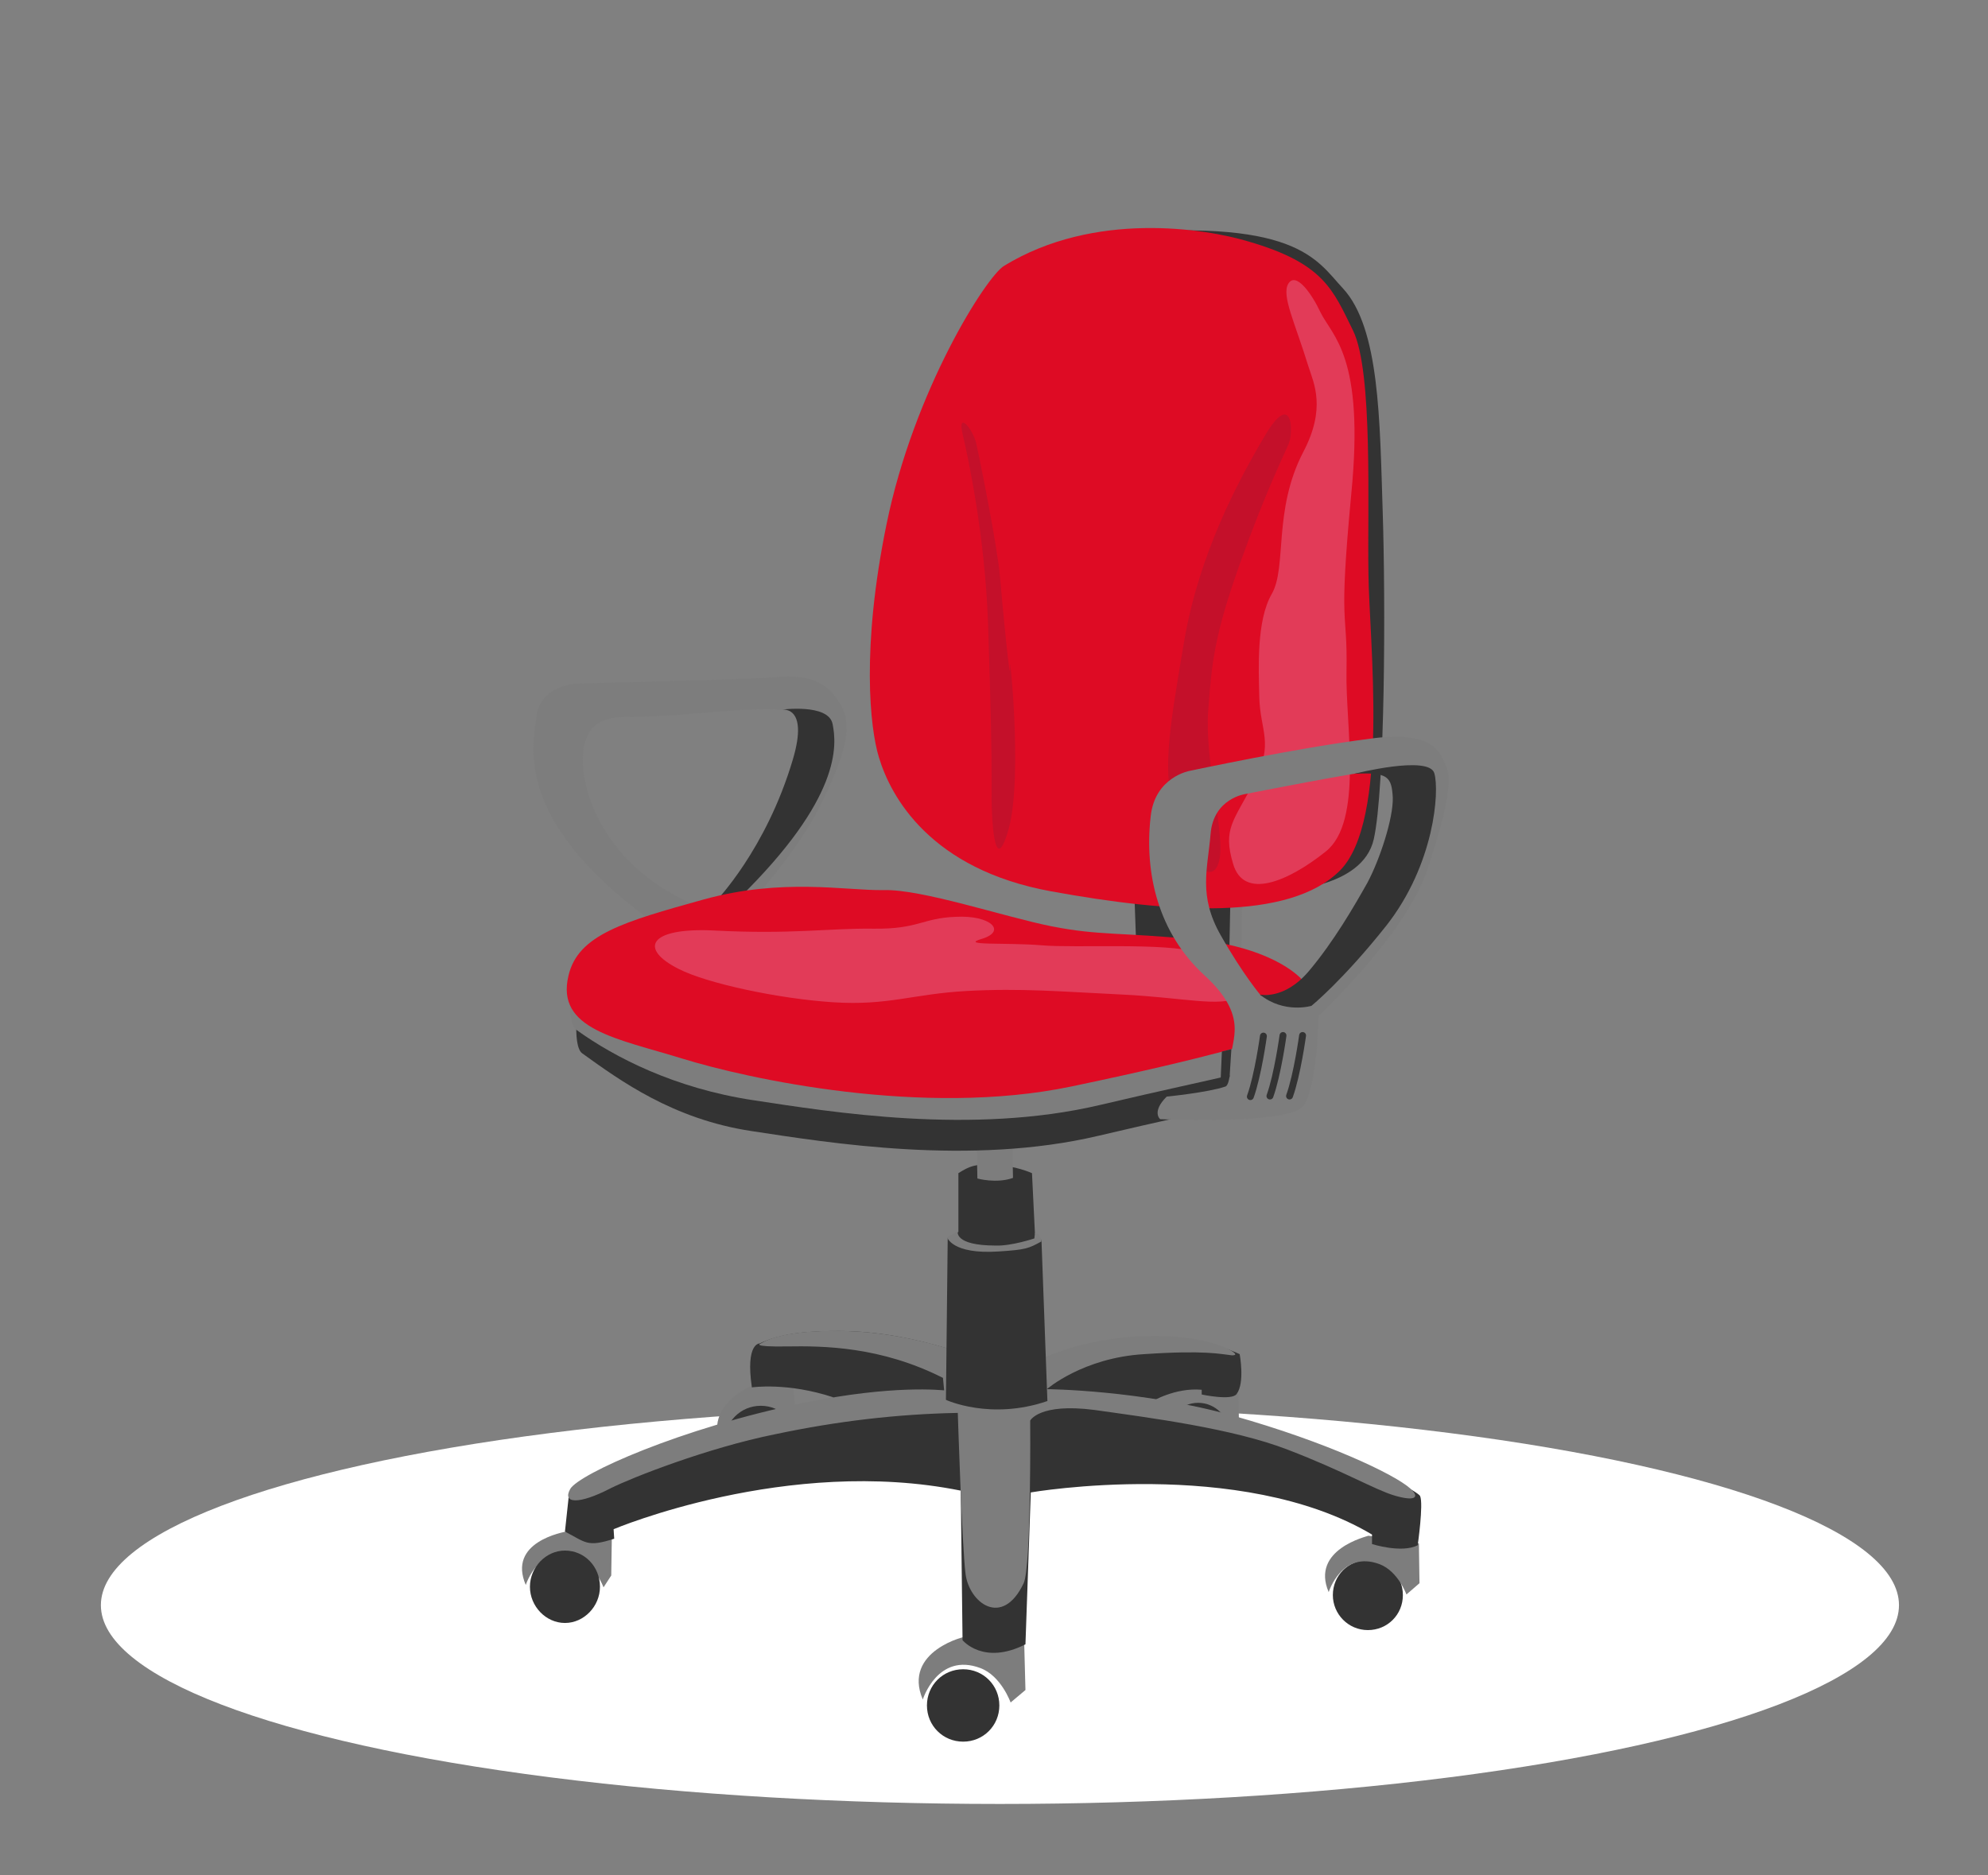
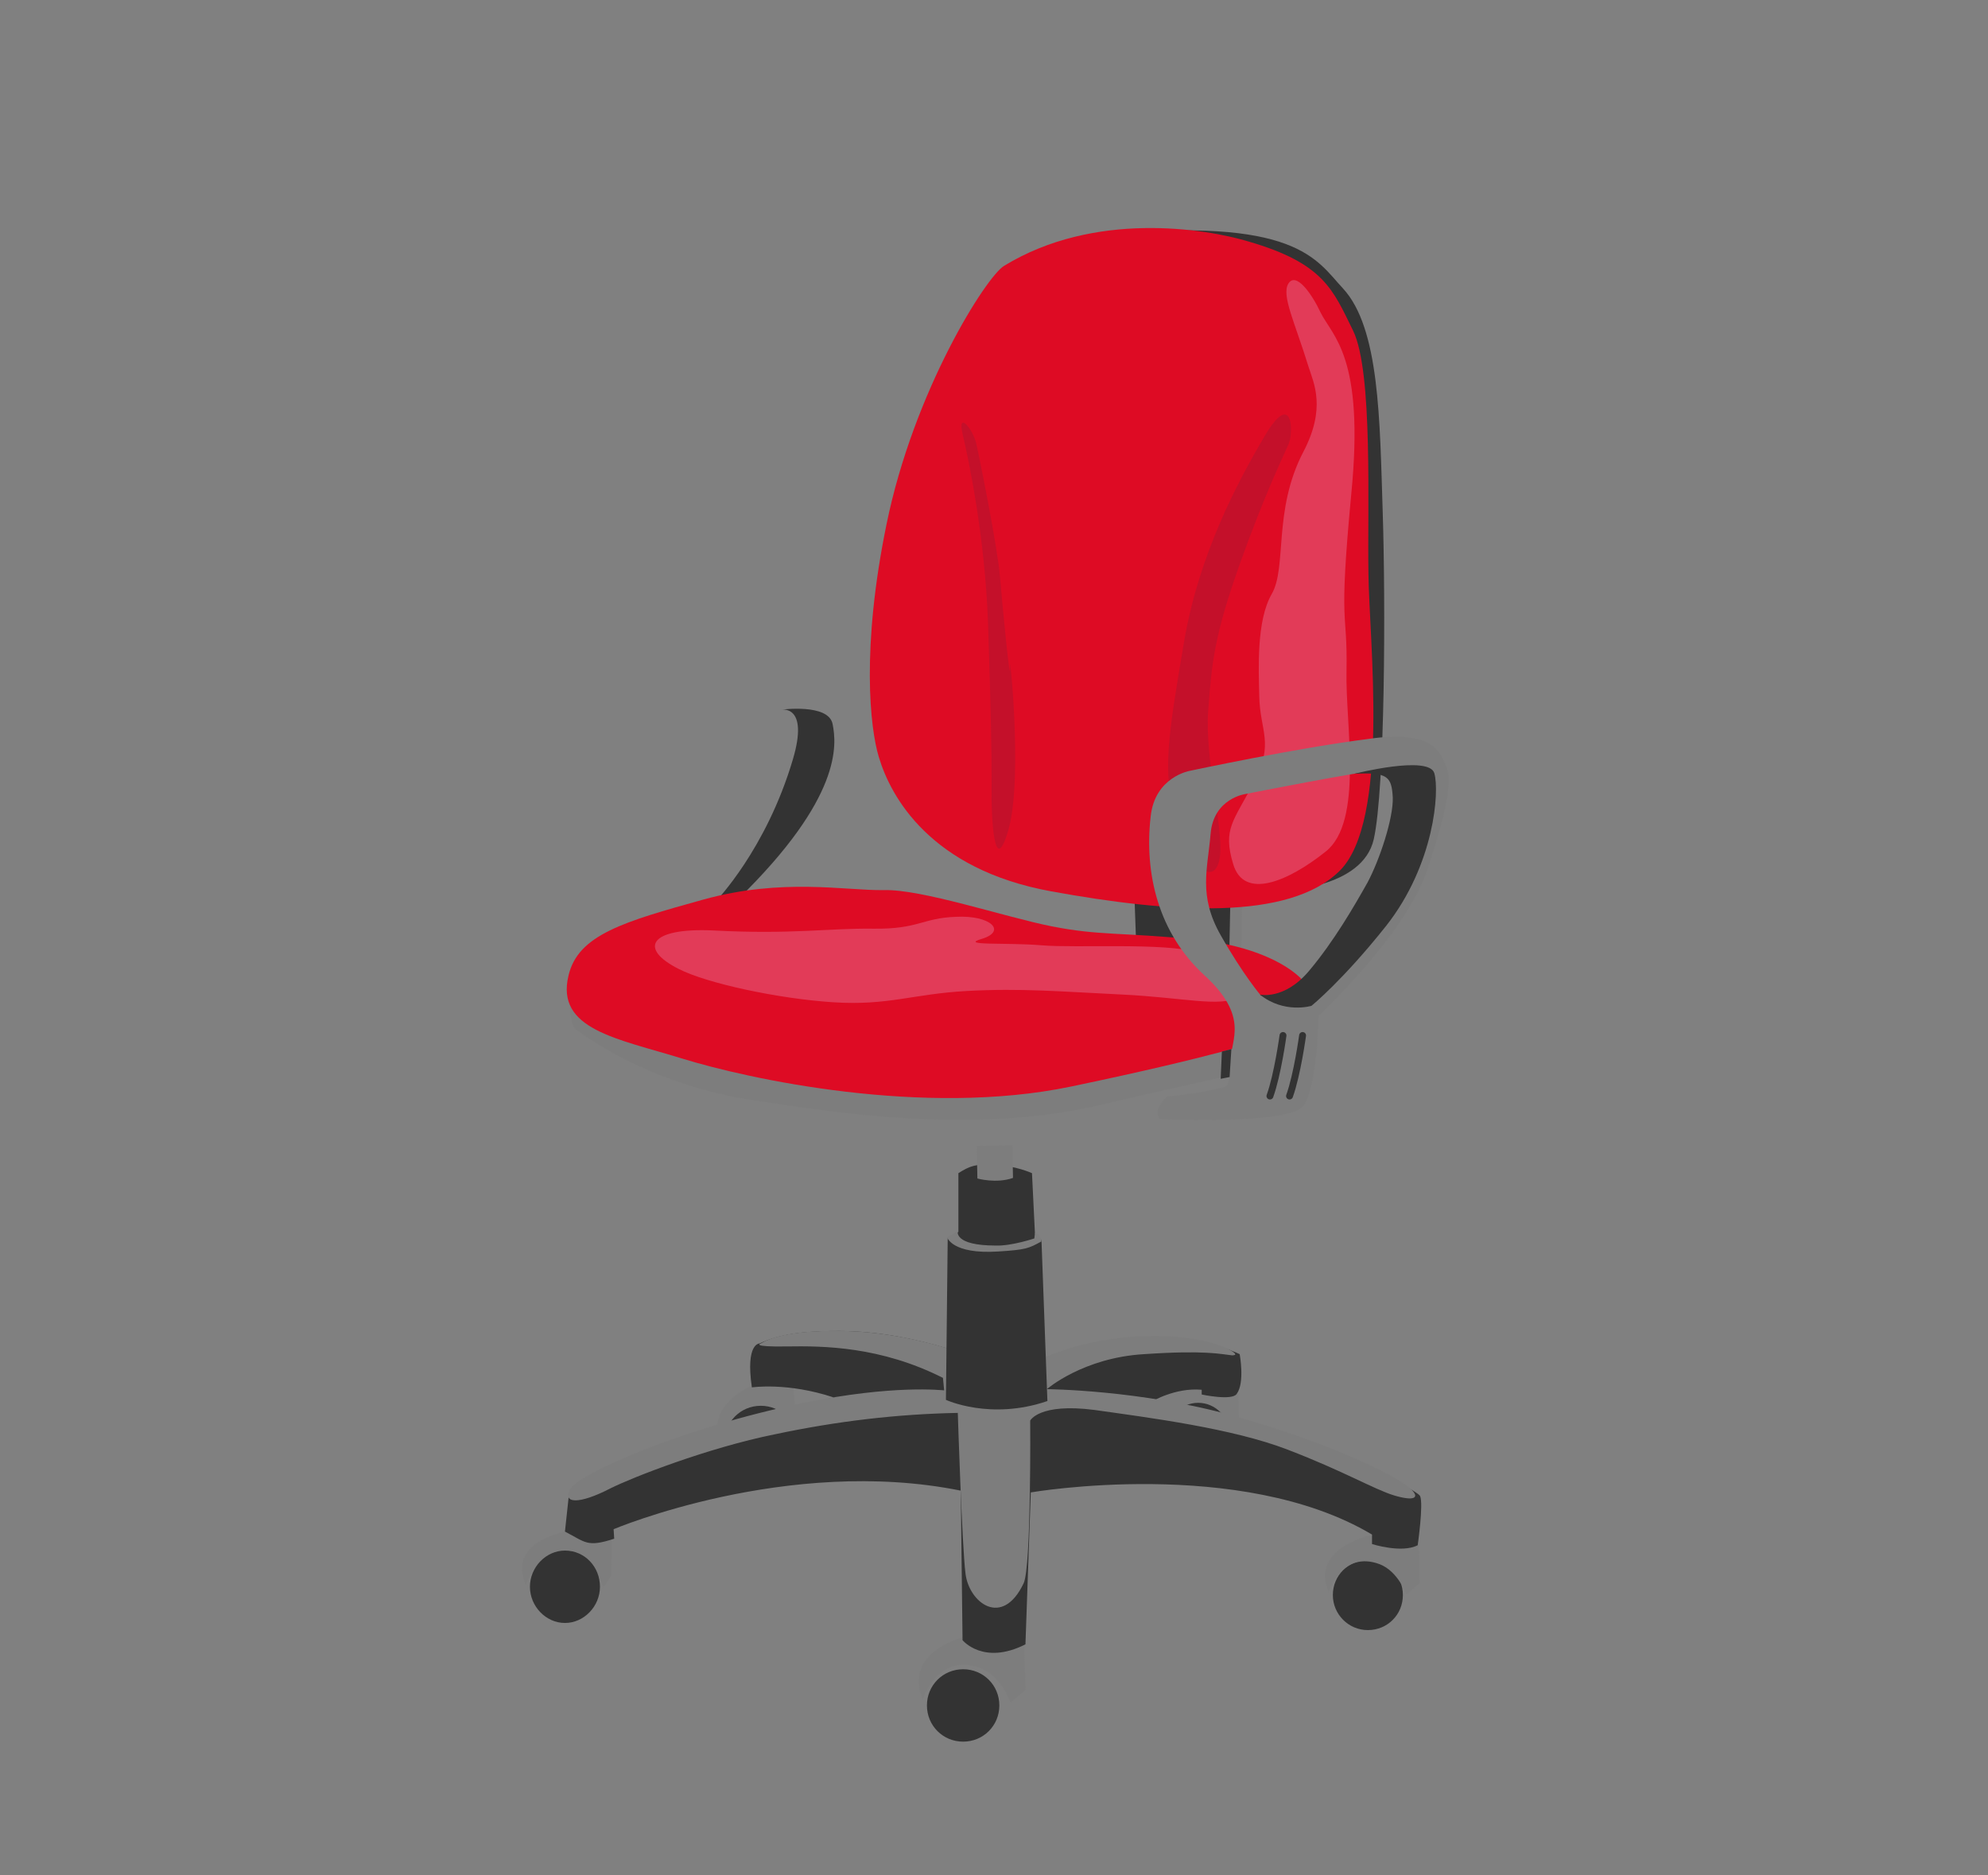
<svg xmlns="http://www.w3.org/2000/svg" id="OBJECTS" x="0px" y="0px" viewBox="0 0 335 316" style="enable-background:new 0 0 335 316;" xml:space="preserve">
  <rect x="0" y="0" width="335" height="316" fill="#808080" stroke="none" />
  <style type="text/css"> .st0{fill:#FFFFFF;} .st1{fill:#7D7D7D;} .st2{fill:#333333;} .st3{fill:#DE0B24;} .st4{fill:#C4102A;} .st5{fill:#E23B58;} .st6{fill:none;stroke:#333333;stroke-width:1.162;stroke-linecap:round;stroke-linejoin:round;} </style>
-   <ellipse class="st0" cx="168.5" cy="270.5" rx="151.5" ry="33.5" />
-   <path class="st1" d="M134.3,114.1c-1-0.1-2-0.1-3.2,0c-4.7,0.4-34.1,1.1-34.1,1.1c0,0-6,0.4-6.6,5.5c-0.6,5.1-4.2,18.1,21.3,35.9 l11.5-1c0,0,10.1-10,15-19.8c5.2-10.4,5.4-14.5,2.9-17.9C139.4,115.4,137.3,114.3,134.3,114.1z M129.1,119.5c6.3,0,7.1,0.6,4.4,11.3 c-2.7,10.7-12.8,21-12.8,21l-4.5,0.3c-14.8-6.7-18.1-19.2-18-24c0.1-6.7,4-7.3,7.9-7.3C114.4,120.8,122.7,119.5,129.1,119.5z" />
  <path class="st2" d="M131.6,119.6c0,0,8-1.1,8.7,2.4c0.7,3.5,1.6,12.4-15.9,29.5l-3.8,0.4c0,0,8.5-8.7,13-23.9 C136.4,118.6,131.6,119.6,131.6,119.6z" />
  <path class="st2" d="M224.6,268.8c0-3.3,2.6-5.9,5.9-5.9s5.9,2.6,5.9,5.9c0,3.3-2.6,5.9-5.9,5.9S224.6,272,224.6,268.8z" />
  <path class="st1" d="M223.9,268.3c0,0,2.2-7.1,8.6-4.7c3.1,1.2,4.5,5.1,4.5,5.1l2.2-1.9l-0.1-6.7l-8.5-1.3 C230.4,258.9,220.8,261.1,223.9,268.3z" />
  <path class="st1" d="M121.5,243.7c0,0,2.4-5.6,6.5-5.4c4.1,0.2,4.7,3.5,4.7,3.5l1.5-1.7l-0.5-6.4l-6.6-0.3 C127.1,233.3,118.4,236.6,121.5,243.7z" />
  <path class="st2" d="M122.1,243c0-3.4,2.7-6.1,6.1-6.1c3.4,0,6.1,2.7,6.1,6.1c0,3.4-2.7,6.1-6.1,6.1 C124.9,249.1,122.1,246.4,122.1,243z" />
  <path class="st1" d="M193.5,243.1c0,0,2.2-7.1,8.6-4.7c3.1,1.2,4.5,5.1,4.5,5.1l2.2-1.9l-0.1-6.7l-8.5-1.3 C200.1,233.6,190.4,235.9,193.5,243.1z" />
  <path class="st1" d="M155.5,286.4c0,0,2.5-8,9.7-5.3c3.5,1.3,5.1,5.8,5.1,5.8l2.5-2.1l-0.2-7.6l-9.7-1.4 C162.9,275.6,152,278.2,155.5,286.4z" />
  <path class="st1" d="M88.6,267.1c0,0,2.2-7.1,8.6-4.7c3.1,1.2,4.5,5.1,4.5,5.1l1.3-2l0.1-6.5c0,0-6-1.3-7.2-1 C94.7,258.2,85.5,259.9,88.6,267.1z" />
  <path class="st2" d="M141.4,224.3c-4.5,0-9.4,0.2-13.4,2.1c0,0-2.4-0.1-1.3,7.4c0,0,6-0.9,13.8,1.7c0,0-36.5,8.5-44.6,16.1l-0.7,6.5 c3.5,1.8,3.7,2.7,8.3,1.2l-0.1-1.6c0,0,29.3-12.4,58.5-6.5l0.3,25.2c0,0,3.5,4.3,10.6,0.7l0.9-25.6c0,0,35.3-6.1,57.5,7.1l0,1.6 c0,0,5,1.6,7.7,0.2c0,0,1-7,0.4-8.3c-0.6-1.2-23.7-13.4-45.2-15.9c0,0,3.9-2.4,8.4-2l0,0.8c0,0,5.1,1.1,5.9-0.1 c1.4-1.9,0.5-6.7,0.5-6.7s-15.2-7.7-36.3,2.1l-5,0C167.7,230.1,154.9,224.3,141.4,224.3z" />
  <path class="st2" d="M156.2,287.4c0-3.4,2.7-6.1,6.1-6.1s6.1,2.7,6.1,6.1c0,3.4-2.7,6.1-6.1,6.1S156.2,290.8,156.2,287.4z" />
  <path class="st2" d="M89.3,267.4c0-3.3,2.7-6.1,5.9-6.1c3.3,0,5.9,2.7,5.9,6.1c0,3.3-2.7,6.1-5.9,6.1 C92,273.5,89.3,270.7,89.3,267.4z" />
  <path class="st2" d="M196.6,241.7c0-2.9,2.4-5.3,5.3-5.3c2.9,0,5.3,2.4,5.3,5.3c0,2.9-2.4,5.3-5.3,5.3 C199,247,196.6,244.7,196.6,241.7z" />
  <path class="st1" d="M142.4,224.3c-4.4-0.1-10.9,0.1-14.2,2.1c0,0-1.8,0.6,4.4,0.5c6.2-0.1,15.8,0,26.3,5.3l0.2,2.1 c-0.3,0-8.5-1-23.6,2.1c-21,4.3-37.9,12-39.4,14.5c-1.4,2.5,1.4,2.7,6.8-0.1c3.6-1.8,16.3-6.8,27.7-9.1c10.4-2.2,20.5-3.4,30.8-3.6 c0,0,0.7,22.3,1.3,27.1c0.6,4.9,6.2,9.2,9.8,1.6c1.3-2.8,1.1-27.4,1.1-27.4s1.5-3,10.8-1.8c9.2,1.3,23.3,3.1,32.6,6.7 c9.4,3.6,14.6,6.7,17.9,7.7c3.3,1,4.6,0.5,2.7-1.2c-2.7-2.4-14.1-7.8-29.7-12.2c-15.7-4.4-31.5-4.5-31.5-4.5s6.1-5.3,16.4-5.9 c10.3-0.7,12.9,0,14.8,0.2c0.5,0,1.2-0.1-0.7-1.1c-5.9-2.9-19.9-3.3-30.7,1.4c-9.1,4-8,2.4-8,2.4l-7.3-3.5 C160.8,227.6,152.1,224.5,142.4,224.3z" />
  <path class="st2" d="M161.5,197.7v9.9l-1.8,1l-0.3,27.3c0,0,7.5,3.5,17.1,0.2l-1-27.1l-1.1-1.1l-0.5-10.2c0,0-2.8-1.3-6.4-1.4 C164.4,196.1,163.4,196.5,161.5,197.7z" />
  <path class="st1" d="M164.6,193.1l0.1,5.5c0,0,3.2,0.9,6-0.1l-0.1-5.5L164.6,193.1z" />
  <path class="st1" d="M161.4,207.5l-1.8,1c0,0,0.8,2.9,8.6,2.4c4.7-0.3,5.1-0.5,7.3-1.7c0,0,0-1.2-1.1-1.4l-0.1,0.9 c0,0-3.9,1.3-6.5,1.2C160.7,209.9,161.4,207.5,161.4,207.5z" />
-   <path class="st2" d="M97.9,168.5c-0.5-0.9-1.6,7.7,0.2,9c6.4,4.6,15.3,11.1,28.5,13.1c13.2,2,36.9,5.9,58.5,0.8s28.8-6,32.5-8.6 c0,0,3-5.7,2.2-8.9c-0.7-3.1-63.1,0.9-63.1,0.9S98.4,169.5,97.9,168.5z" />
  <path class="st1" d="M193.1,149.7l0.4,11.1l15.6,2.6l0.3-14.6L193.1,149.7z" />
  <path class="st2" d="M191.1,149.2l0.4,11.1l15.6,2.6l0.3-14.6L191.1,149.2z" />
  <path class="st1" d="M96.3,167c0,0-0.9,5.3,0.9,6.6c6.4,4.6,16.5,9.8,29.7,11.8c13.2,2,36.9,5.9,58.5,0.8s28.8-6,32.5-8.6 c3.7-2.7,4.7-6.8,2.2-8.9c-2.4-2.1-63.1,0.9-63.1,0.9L96.3,167z" />
  <path class="st2" d="M215.7,150.1c0,0,13.9-0.2,15.8-8.7c1.9-8.5,2-39.8,1.5-55.2c-0.5-15.4-0.5-30.9-6.7-37.6 c-4.5-4.8-7.7-12.2-40.9-9c-25.5,2.4,11.7,68.2,11.7,68.2L215.7,150.1z" />
  <path class="st3" d="M169.2,44.8c-3,1.8-15.2,21-19.8,43.5c-4.3,20.9-2.8,34.4-1.3,39.3c2,6.7,8.7,18.9,29,22.6s40,5,48.6-3.4 c8.6-8.4,5-39.1,4.9-50.1c-0.2-11,0.8-34.1-2.6-41c-3.4-6.9-4.9-11.3-17.6-15C203.1,38.5,184.4,35.5,169.2,44.8z" />
  <path class="st3" d="M201.1,158.3c-12-1.2-15.8-0.6-23.9-2.2c-8-1.6-21.9-6.3-28.3-6.1c-6.4,0.1-17.1-2.1-30.4,1.6 c-13.3,3.7-21.1,5.9-22.7,12.8c-2.2,9.1,8.2,10.6,19.2,14c11,3.4,40.6,9.9,65.5,4.7c24.9-5.2,32.8-8,32.8-8s8.9-3.2,7.8-7.3 C220,163.8,212.4,159.3,201.1,158.3z" />
  <path class="st4" d="M168.5,97.1c-0.4-4.8-3.4-19.8-4-22.4c-0.6-2.5-3.2-5.5-2.3-1.6c0.9,3.8,3.8,17.2,4.3,32.1 c0.5,15.2,0.6,21.1,0.6,26.9c-0.1,5.7,0.4,16.4,2.9,7.5c2.4-8.9,0-31.2,0.2-27.2C170.3,116.4,168.9,101.9,168.5,97.1z" />
  <path class="st4" d="M213.1,73.5c-4.6,7.8-11.1,20-13.6,34.8c-2.7,15.9-3.6,21.8-1.5,29c3.2,10.8,7.1,11.7,7.6,6.8 c0.5-4.9-2.6-16.2-2-24.4c0.6-8.2,1.1-12.8,5.3-24.6c4.2-11.8,7.4-18.3,8.3-20.4C218,72.5,217.7,65.7,213.1,73.5z" />
  <path class="st5" d="M208.8,168c-3.2,1.8-9.3,0.1-19.7-0.4c-10.4-0.5-17-1.1-26.2-0.6c-9.1,0.5-13.2,2.5-22.5,1.9 c-9.3-0.6-21.3-3.2-26-5.6c-6.8-3.4-5.1-7,5.8-6.5c13.3,0.7,19.4-0.4,27-0.3c7.6,0.1,8.2-1.8,13.9-2c5.8-0.3,8.6,2.4,4.4,3.7 c-4.1,1.2,4.1,0.6,10,1.1c5.9,0.5,20.7-0.5,26.4,1.2C207.8,162.1,212,166.2,208.8,168z" />
  <path class="st5" d="M222.5,52.6c2,4.1,7.5,7.4,5.2,30.7c-2.2,23.3-0.6,18.9-0.8,29.8c-0.2,9.1,2.9,25.3-3.5,30.4 c-6.4,5.1-13.8,8.2-15.6,2.1c-1.8-6,0.1-7.2,3.5-13.8c3.5-6.6,1-8.6,0.9-14.5c-0.1-4.6-0.5-12.7,2.1-17.2c2.6-4.5,0.2-14.1,5.3-23.9 c3.9-7.4,1.8-11.6,0.9-14.4c-2.3-7.5-4.6-12-3.4-14C218.4,45.7,221.1,49.6,222.5,52.6z" />
  <path class="st1" d="M234.3,124.2c-1,0-2.2,0.1-3.5,0.3c-12.1,1.5-30.3,5.4-30.3,5.4c0,0-5.9,1-6.6,7.7c-1.1,9.6,1.3,19.6,9,26.7 c7.7,7,4.5,11,4.5,14.2c0,0,0,4.3-0.9,4.6c-2.9,1-9.9,1.7-9.9,1.7c-2.6,2.6-1.1,3.8-1.1,3.8s21.6,1,24.1-2.2 c2.4-3.1,2.6-15.2,2.6-15.2c7.9-7.6,15.8-17.2,18.2-24.3c2.4-7.1,4.4-14.2,3.5-17.2C242.8,126.7,241.6,123.9,234.3,124.2z M232.5,129.8c2.9-0.1,2.8,3.1,2.5,7c-0.3,3.9-3.8,10.9-8.5,19.2c-4.7,8.2-10.3,11.5-10.3,11.5l-3.7,0.3c0,0-3-3.5-6.8-10.2 c-3.8-6.7-2.2-11.1-1.7-17.1c0.5-6,5.9-6.7,5.9-6.7S229.6,129.9,232.5,129.8z" />
  <path class="st2" d="M228.2,130.4c0,0,12.6-3.2,13.5-0.1c0.9,3.1,0,15.4-8.1,25.7c-7.3,9.2-12.6,13.5-12.6,13.5s-4.6,1.4-8.7-1.9 c0,0,4.1,1,8.3-4c4.2-5,7.6-10.9,9.8-14.8c2.1-3.9,4.4-10.9,4.3-14.4C234.5,130.9,233.9,130.1,228.2,130.4z" />
  <path class="st2" d="M207.5,176.8l-0.3,4.7l-1.5,0.3l0.2-4.6L207.5,176.8z" />
-   <path class="st6" d="M212.9,174.6c0,0-0.9,6.6-2.2,10.2" />
  <path class="st6" d="M216.2,174.5c0,0-0.9,6.6-2.2,10.2" />
  <path class="st6" d="M219.5,174.5c0,0-0.9,6.6-2.2,10.2" />
</svg>